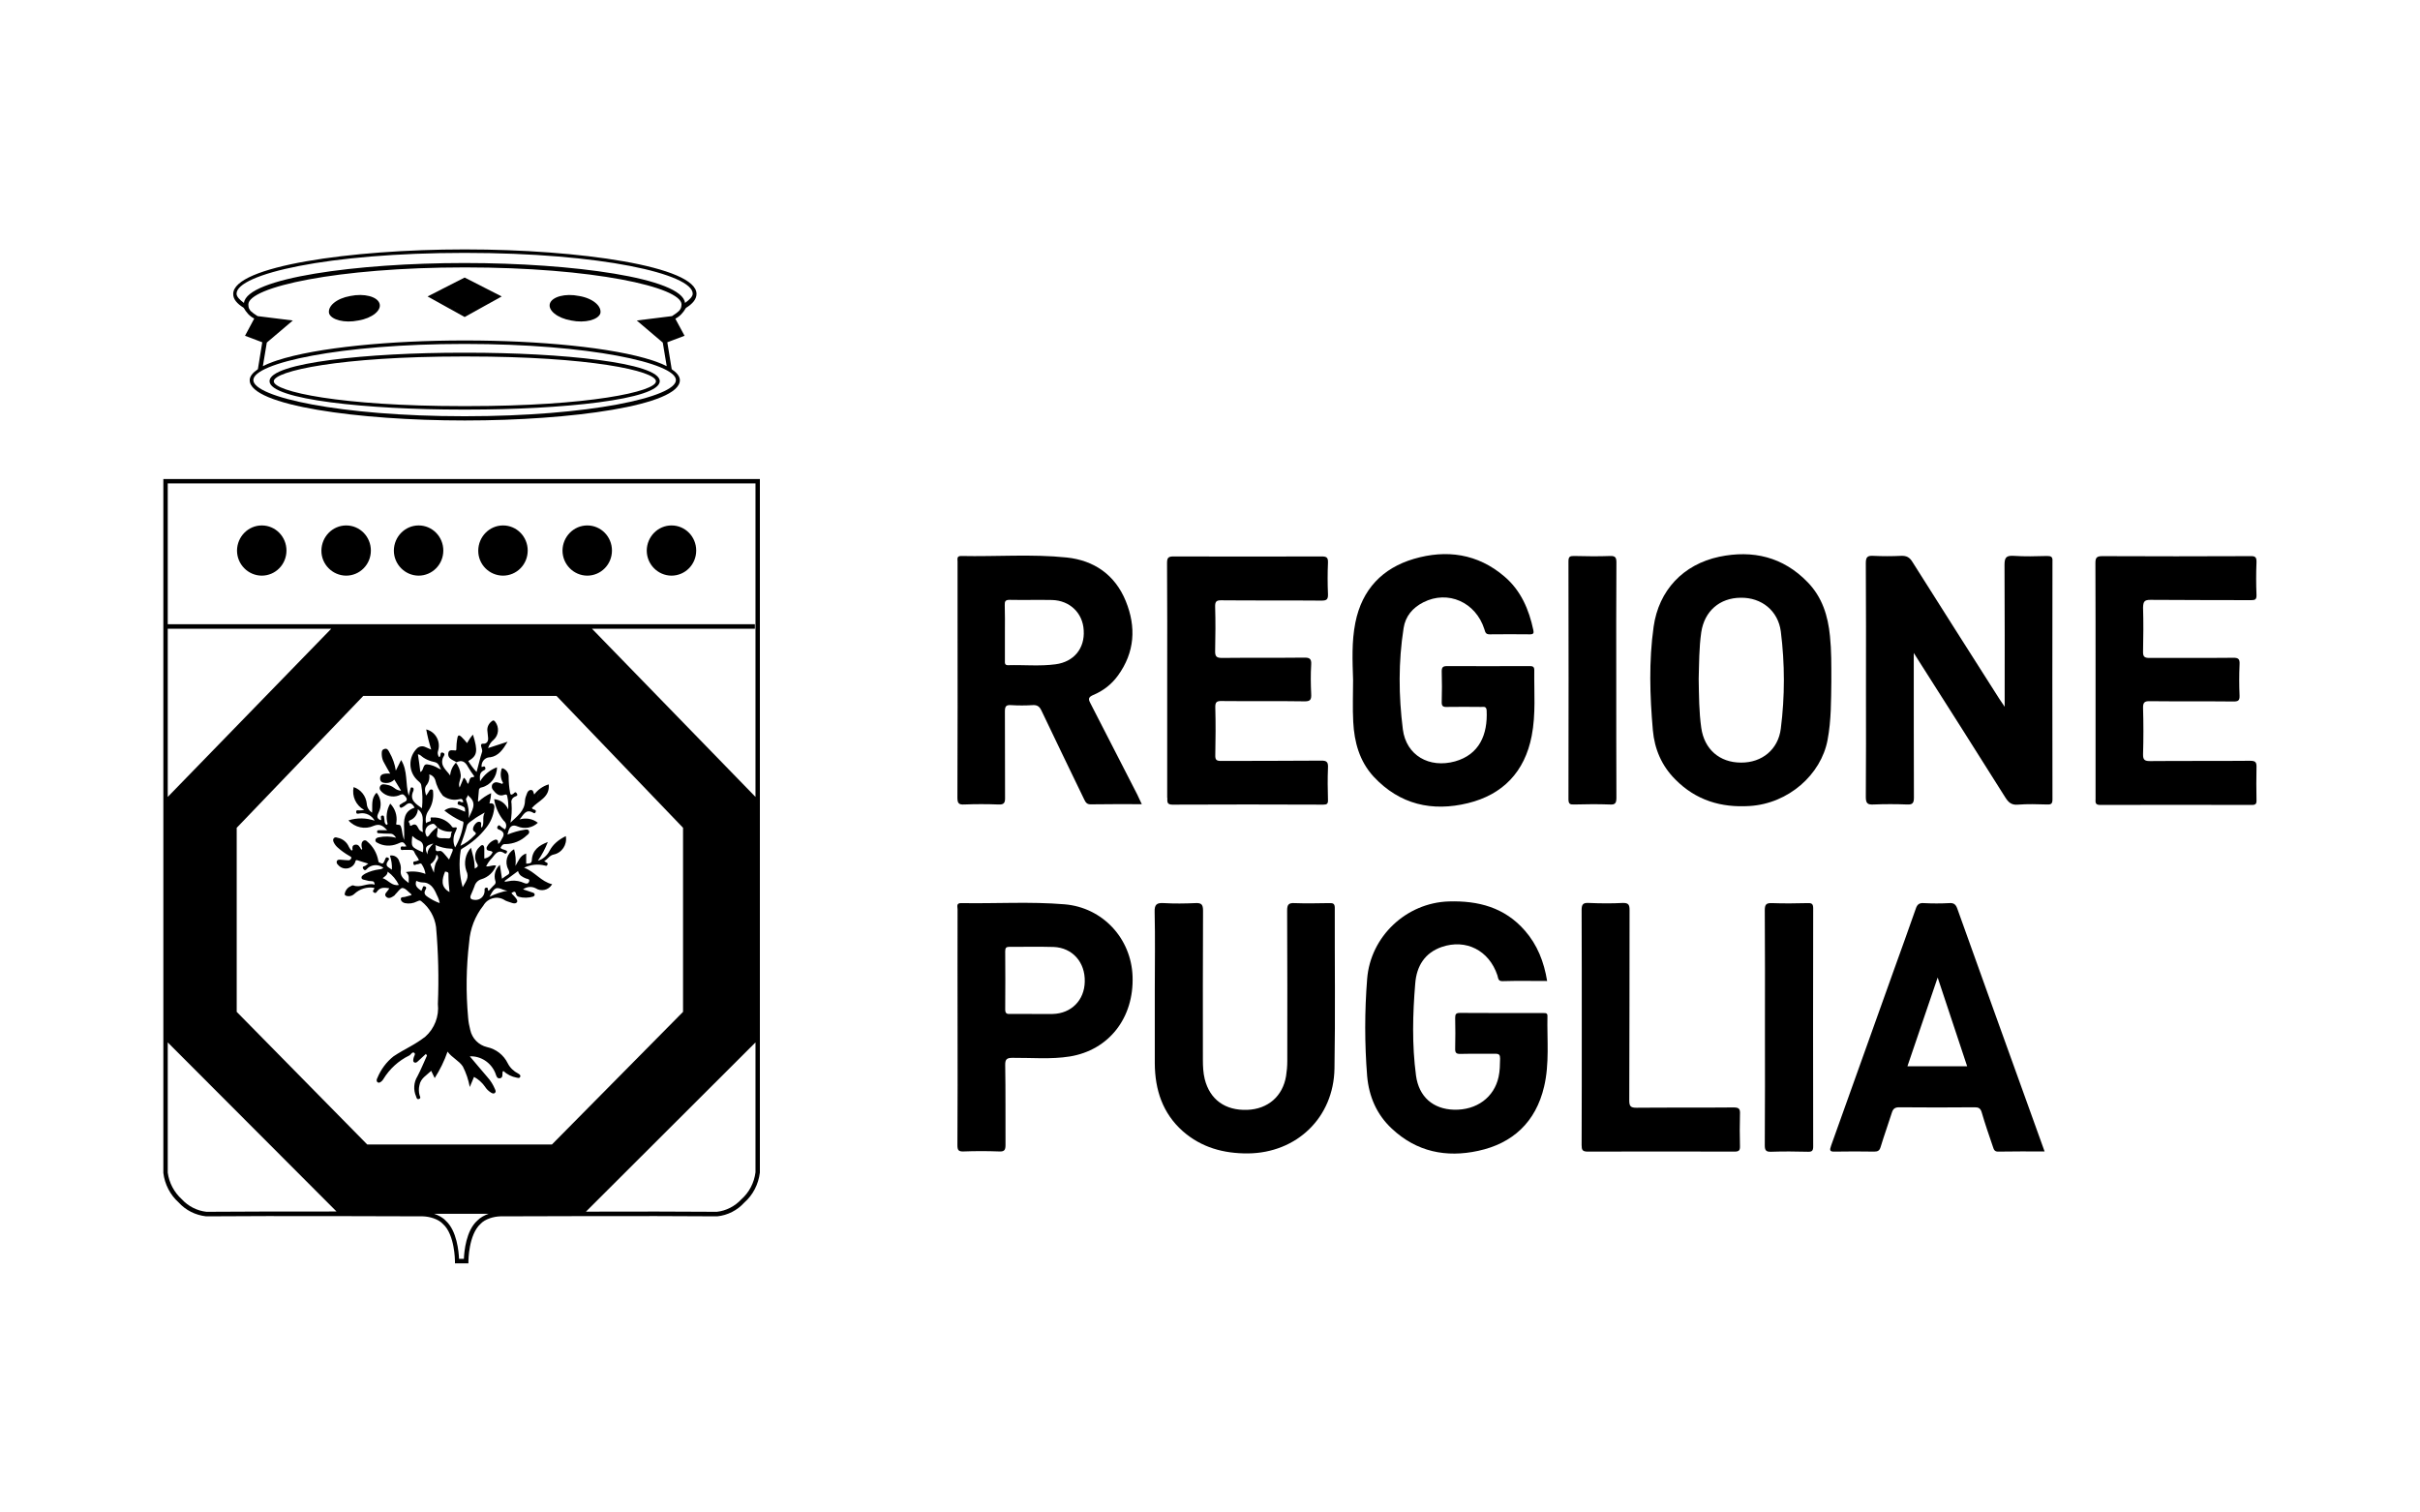
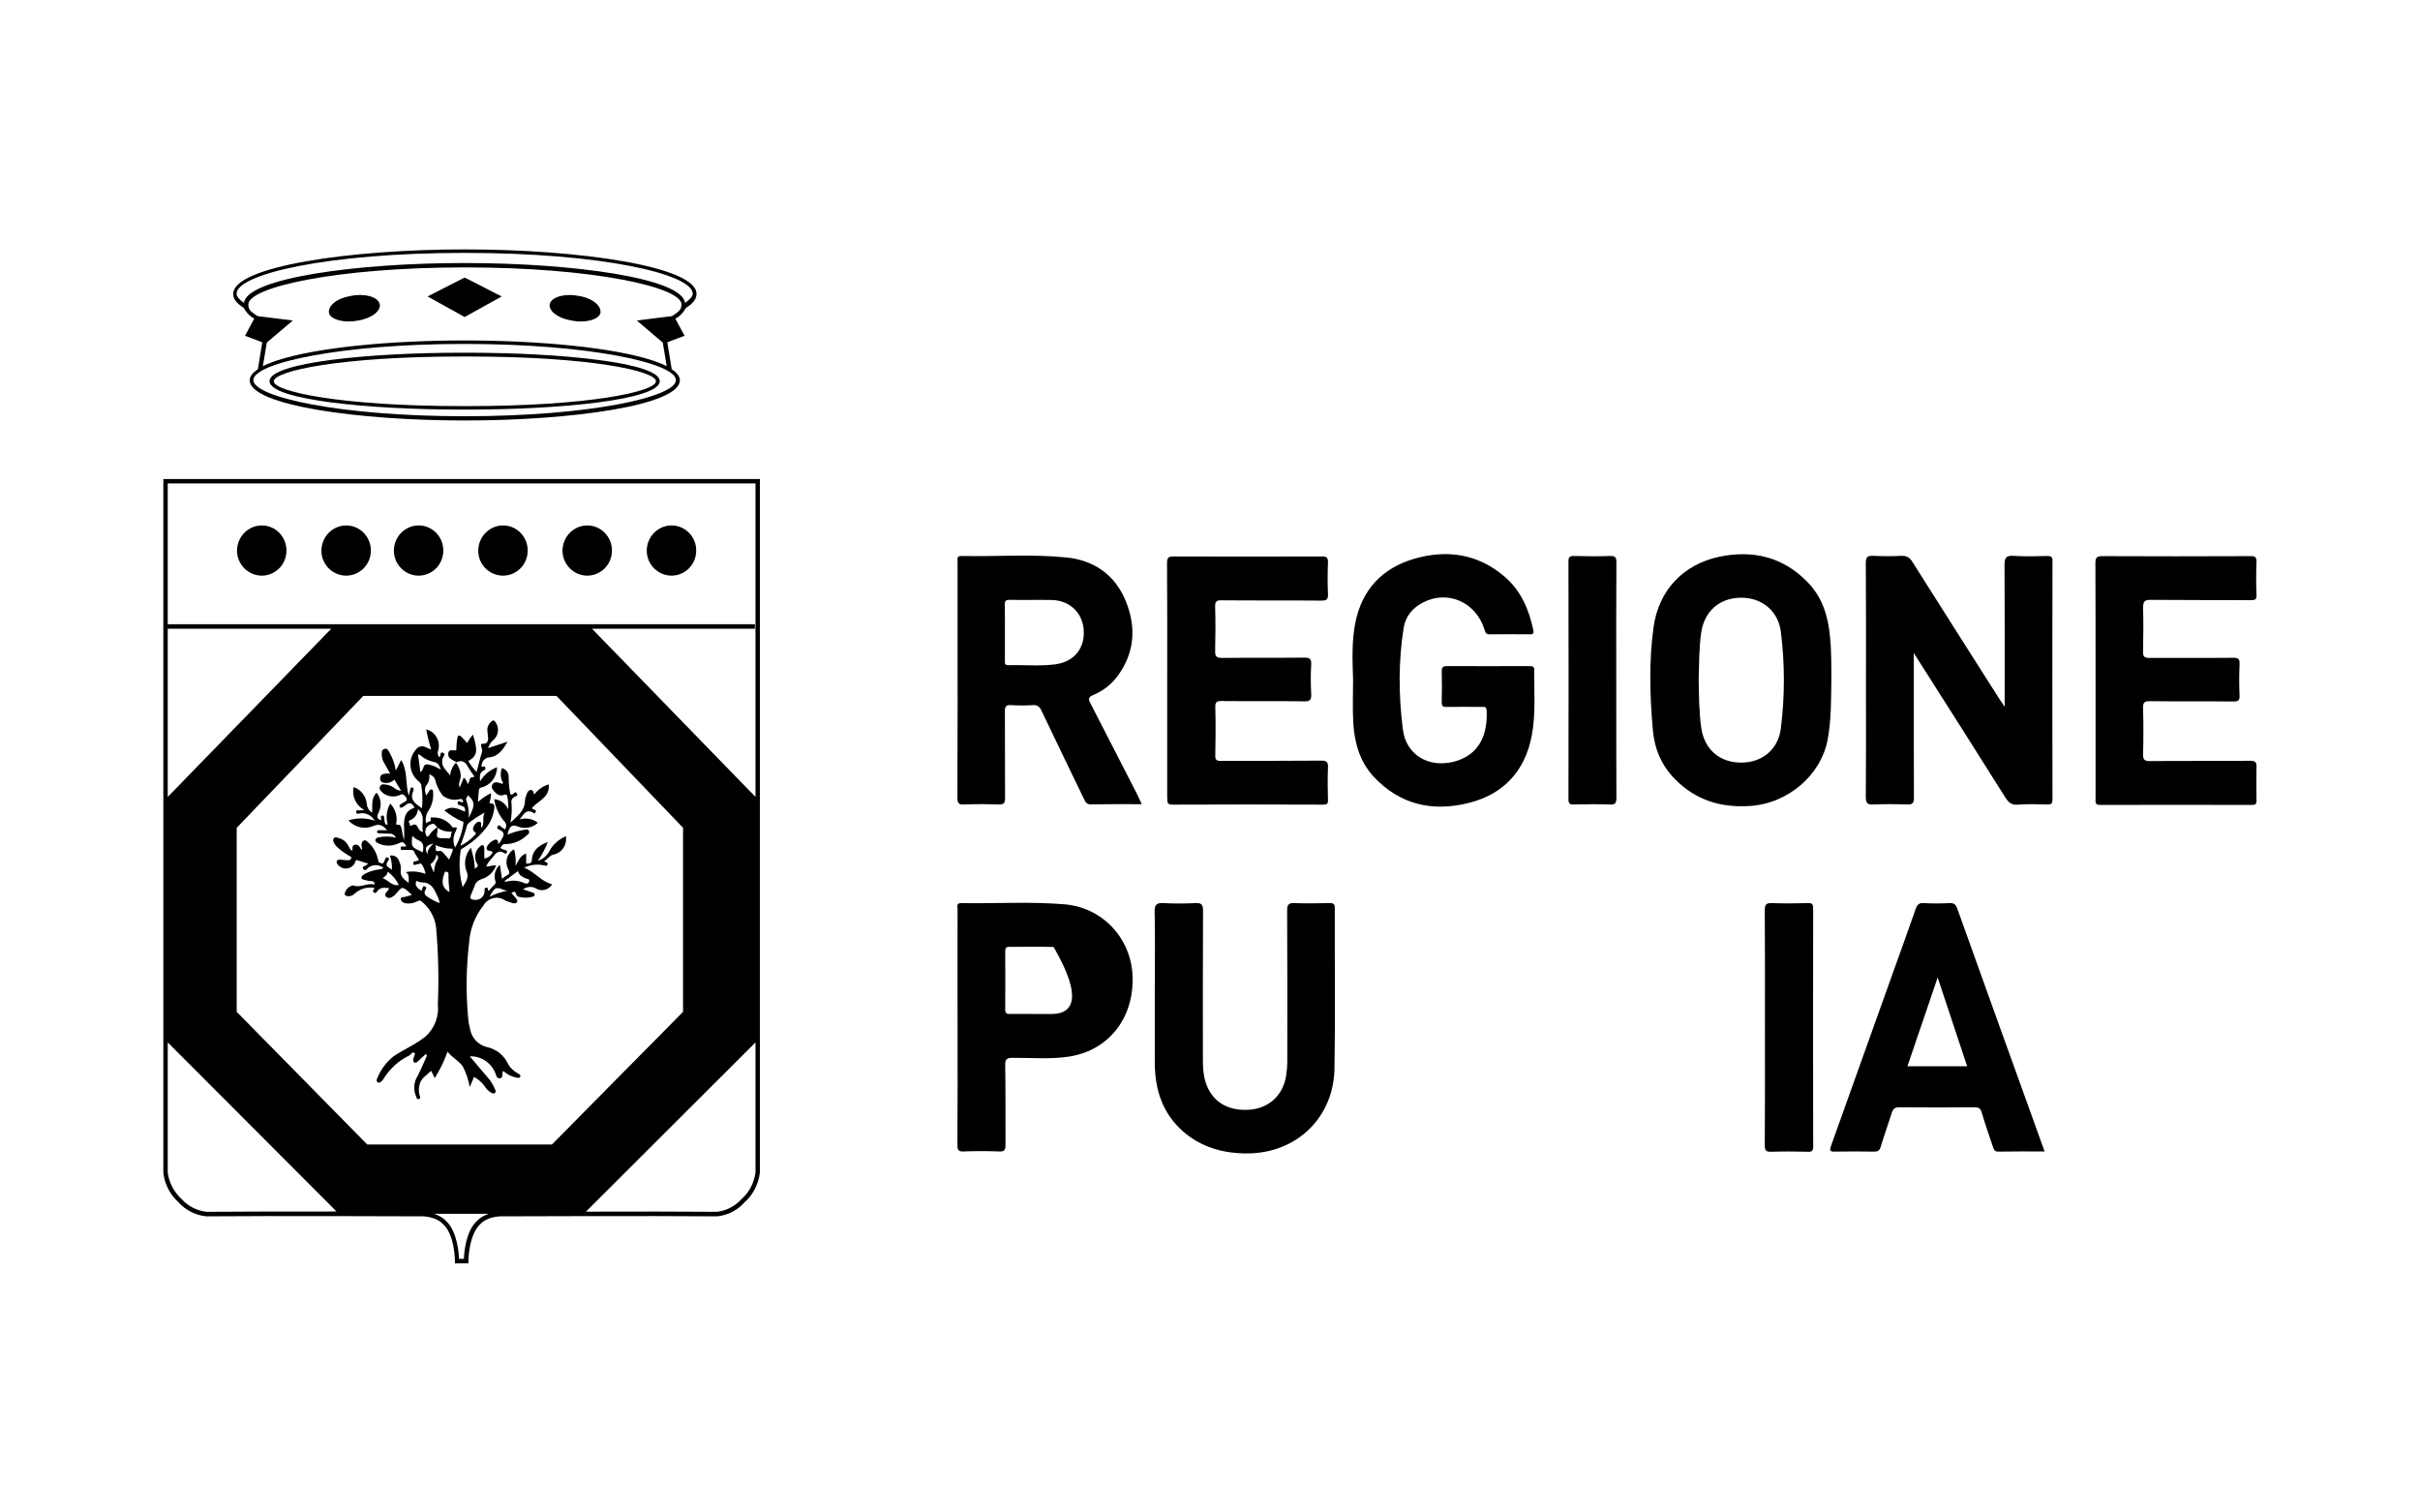
<svg xmlns="http://www.w3.org/2000/svg" version="1.1" id="Livello_1" x="0px" y="0px" viewBox="0 0 160 100" style="enable-background:new 0 0 160 100;" xml:space="preserve">
  <g>
    <path d="M17.3,38.06L17.3,38.06L17.3,38.06c0.91,0,1.64-0.74,1.64-1.66c0-0.92-0.73-1.66-1.63-1.66c-0.9,0-1.63,0.74-1.64,1.66v0 C15.67,37.31,16.4,38.05,17.3,38.06" />
    <path d="M22.88,38.06L22.88,38.06L22.88,38.06c0.91,0,1.64-0.74,1.64-1.66c0-0.92-0.73-1.66-1.63-1.66c-0.9,0-1.63,0.74-1.64,1.66 v0C21.24,37.31,21.98,38.05,22.88,38.06" />
    <g>
      <path d="M135.34,36.76c-0.74,0.02-1.48,0.04-2.22-0.01c-0.5-0.03-0.59,0.14-0.59,0.61c0.02,3.08,0.01,6.17,0.01,9.37 c-0.16-0.25-0.26-0.38-0.35-0.52c-1.92-3.02-3.84-6.03-5.75-9.06c-0.19-0.31-0.39-0.41-0.74-0.4c-0.62,0.03-1.24,0.03-1.85,0 c-0.38-0.02-0.49,0.08-0.49,0.48c0.02,2.82,0.01,5.64,0.01,8.46c0,2.33,0.01,4.67-0.01,7c0,0.43,0.12,0.52,0.51,0.5 c0.74-0.03,1.48-0.03,2.22,0c0.37,0.02,0.45-0.11,0.45-0.46c-0.01-2.99-0.01-5.98-0.01-8.97v-0.59c0.15,0.24,0.23,0.36,0.31,0.49 c1.92,3.02,3.84,6.03,5.74,9.06c0.21,0.33,0.41,0.52,0.84,0.48c0.64-0.05,1.29-0.03,1.94-0.01c0.26,0.01,0.34-0.06,0.34-0.34 c-0.01-5.25-0.01-10.49,0-15.74C135.72,36.81,135.61,36.76,135.34,36.76" />
      <path d="M69.79,43.92c-1.04,0.14-2.09,0.03-3.13,0.06c-0.25,0.01-0.22-0.16-0.22-0.31c0-0.63,0-1.25,0-1.88 c0-0.59,0.01-1.19-0.01-1.78c-0.01-0.25,0.04-0.35,0.32-0.35c0.94,0.02,1.88-0.01,2.81,0.01c1.17,0.03,2.03,0.86,2.09,2 C71.73,42.87,71,43.76,69.79,43.92 M72.09,46.49c-0.15-0.28-0.13-0.4,0.19-0.54c0.65-0.27,1.21-0.7,1.63-1.28 c1.12-1.54,1.22-3.21,0.52-4.93c-0.71-1.74-2.1-2.69-3.9-2.88c-2.32-0.24-4.65-0.05-6.97-0.1c-0.32-0.01-0.25,0.2-0.25,0.37 c0,1.19,0,2.38,0,3.57c0,4.01,0.01,8.02-0.01,12.03c0,0.37,0.08,0.48,0.45,0.46c0.75-0.03,1.51-0.03,2.26,0 c0.38,0.02,0.45-0.12,0.44-0.47c-0.01-1.9,0-3.79-0.01-5.69c0-0.33,0.08-0.43,0.4-0.41c0.48,0.03,0.96,0.03,1.43,0 c0.31-0.02,0.46,0.09,0.59,0.37c0.93,1.95,1.87,3.9,2.81,5.84c0.1,0.2,0.17,0.36,0.46,0.35c1.09-0.02,2.19-0.01,3.36-0.01 c-0.12-0.26-0.21-0.45-0.3-0.64C74.16,50.53,73.13,48.51,72.09,46.49" />
      <path d="M97.06,53.1c2.29-0.56,3.75-2.06,4.21-4.45c0.28-1.44,0.15-2.9,0.17-4.35c0-0.26-0.15-0.26-0.33-0.26 c-1.82,0-3.64,0.01-5.45,0c-0.27,0-0.34,0.09-0.34,0.35c0.02,0.67,0.02,1.35,0,2.02c-0.01,0.28,0.09,0.34,0.35,0.33 c0.75-0.01,1.51-0.01,2.26,0c0.16,0,0.34-0.06,0.36,0.23c0.08,1.61-0.49,2.92-2.09,3.37c-1.7,0.47-3.23-0.39-3.45-2.12 c-0.28-2.22-0.3-4.46,0.05-6.69c0.12-0.79,0.6-1.35,1.31-1.71c1.62-0.82,3.46-0.01,4.03,1.78c0.06,0.19,0.08,0.34,0.34,0.34 c0.89-0.01,1.79-0.01,2.68,0c0.22,0,0.26-0.08,0.22-0.27c-0.29-1.38-0.83-2.63-1.91-3.55c-1.77-1.52-3.84-1.8-5.99-1.17 c-2.07,0.61-3.43,2.01-3.87,4.22c-0.25,1.25-0.19,2.52-0.15,3.79c0,0.92-0.04,1.85,0.01,2.77c0.07,1.34,0.41,2.59,1.34,3.61 C92.54,53.2,94.69,53.68,97.06,53.1" />
-       <path d="M102.02,66.98c-1.83,0-3.67,0-5.5-0.01c-0.25,0-0.31,0.08-0.31,0.32c0.01,0.67,0.02,1.35,0,2.02 c-0.01,0.28,0.05,0.38,0.35,0.37c0.77-0.02,1.54,0,2.31-0.01c0.25,0,0.31,0.08,0.31,0.32c-0.01,0.41-0.01,0.81-0.1,1.21 c-0.29,1.35-1.45,2.21-2.95,2.17c-1.38-0.04-2.32-0.85-2.51-2.26c-0.27-2.03-0.22-4.06-0.05-6.09c0.09-1.15,0.63-2.02,1.75-2.41 c1.61-0.55,3.13,0.23,3.68,1.87c0.06,0.17,0.03,0.4,0.34,0.39c0.97-0.03,1.94-0.01,2.95-0.01c-0.21-1.28-0.65-2.39-1.47-3.33 c-1.34-1.54-3.09-1.99-5.04-1.93c-2.8,0.09-5.17,2.31-5.39,5.12c-0.17,2.14-0.17,4.29,0,6.43c0.12,1.35,0.63,2.54,1.63,3.47 c1.64,1.54,3.6,1.93,5.71,1.47c2.28-0.49,3.81-1.9,4.36-4.25c0.36-1.52,0.19-3.09,0.22-4.63 C102.33,66.96,102.18,66.98,102.02,66.98" />
      <path d="M117.74,48.17c-0.17,1.38-1.24,2.26-2.63,2.25c-1.42,0-2.43-0.88-2.63-2.3c-0.15-1.06-0.15-2.12-0.17-3.23 c0.03-1,0.02-2.05,0.17-3.09c0.21-1.39,1.21-2.27,2.61-2.28c1.38-0.02,2.47,0.86,2.65,2.23C118.01,43.9,118.01,46.04,117.74,48.17 M120.99,42.06c-0.13-1.34-0.51-2.57-1.47-3.56c-1.63-1.69-3.64-2.15-5.85-1.69c-2.39,0.51-4,2.22-4.34,4.63 c-0.32,2.27-0.25,4.56-0.05,6.84c0.11,1.24,0.58,2.35,1.48,3.25c1.37,1.39,3.04,1.88,4.92,1.76c2.57-0.16,4.72-2.08,5.15-4.36 c0.25-1.32,0.23-2.64,0.25-3.87C121.08,43.99,121.09,43.02,120.99,42.06" />
      <path d="M77.18,52.75c0,0.23-0.05,0.45,0.33,0.45c3.33-0.02,6.66-0.01,9.98,0c0.24,0,0.32-0.06,0.31-0.31 c-0.02-0.7-0.03-1.41,0-2.11c0.02-0.38-0.06-0.5-0.46-0.49c-2.2,0.02-4.41,0.01-6.61,0.02c-0.3,0-0.39-0.07-0.38-0.38 c0.02-1.05,0.03-2.1,0-3.15c-0.01-0.36,0.09-0.44,0.43-0.43c1.82,0.02,3.64-0.01,5.45,0.02c0.4,0.01,0.48-0.11,0.46-0.49 c-0.03-0.64-0.04-1.29,0-1.93c0.03-0.41-0.12-0.48-0.49-0.47c-1.8,0.02-3.61,0-5.41,0.02c-0.37,0-0.46-0.11-0.45-0.47 c0.02-0.97,0.03-1.94,0-2.91c-0.01-0.35,0.08-0.44,0.43-0.43c2.2,0.02,4.41,0,6.61,0.02c0.36,0,0.43-0.1,0.42-0.44 c-0.03-0.69-0.03-1.38,0-2.07c0.01-0.33-0.08-0.41-0.41-0.41c-3.27,0.01-6.53,0.01-9.8,0c-0.35,0-0.43,0.09-0.43,0.44 c0.02,2.59,0.01,5.17,0.01,7.75V52.75z" />
      <path d="M142.18,39.66c2.22,0.02,4.44,0.01,6.65,0.02c0.27,0,0.37-0.04,0.36-0.35c-0.03-0.72-0.03-1.44,0-2.16 c0.01-0.35-0.1-0.41-0.41-0.4c-3.27,0.01-6.53,0.02-9.8,0c-0.39,0-0.44,0.14-0.44,0.48c0.01,2.58,0.01,5.17,0.01,7.75v7.8 c0,0.21-0.06,0.42,0.3,0.42c3.34-0.01,6.68-0.01,10.03,0c0.25,0,0.32-0.07,0.31-0.32c-0.01-0.72-0.02-1.44,0-2.16 c0.01-0.34-0.06-0.44-0.42-0.44c-2.2,0.02-4.41,0-6.61,0.02c-0.34,0-0.48-0.06-0.47-0.45c0.03-1.02,0.03-2.03,0-3.05 c-0.01-0.37,0.09-0.47,0.45-0.46c1.85,0.02,3.7,0,5.54,0.02c0.29,0,0.4-0.06,0.39-0.38c-0.03-0.69-0.03-1.38,0-2.07 c0.02-0.35-0.07-0.45-0.43-0.44c-1.85,0.02-3.7,0-5.54,0.01c-0.32,0-0.42-0.09-0.41-0.42c0.02-0.97,0.03-1.94,0-2.91 C141.7,39.76,141.79,39.66,142.18,39.66" />
      <path d="M87.89,59.71c-0.77,0.01-1.54,0.03-2.31,0c-0.39-0.02-0.48,0.11-0.48,0.49c0.02,3.32,0.01,6.64,0.01,9.96 c0,0.33-0.03,0.66-0.08,0.98c-0.22,1.34-1.2,2.19-2.57,2.24c-1.46,0.05-2.47-0.68-2.81-2.04c-0.1-0.41-0.12-0.84-0.12-1.26 c0-3.29-0.01-6.58,0.01-9.86c0-0.43-0.11-0.53-0.51-0.51c-0.69,0.03-1.39,0.04-2.08,0c-0.46-0.03-0.63,0.08-0.61,0.59 c0.04,1.72,0.01,3.44,0.01,5.17c0,1.61,0,3.23,0,4.84c0.01,1.75,0.52,3.3,1.85,4.48c1.23,1.08,2.7,1.48,4.31,1.47 c3.21-0.03,5.67-2.36,5.72-5.62c0.06-3.52,0.01-7.05,0.02-10.57C88.26,59.75,88.15,59.7,87.89,59.71" />
      <path d="M126.11,70.5c0.66-1.93,1.31-3.83,2-5.87c0.67,2.02,1.3,3.92,1.95,5.87H126.11z M129.41,60.08 c-0.1-0.28-0.23-0.39-0.52-0.37c-0.57,0.03-1.14,0.03-1.71,0c-0.31-0.02-0.43,0.11-0.52,0.38c-0.48,1.37-0.97,2.73-1.46,4.09 c-1.37,3.85-2.75,7.7-4.13,11.55c-0.11,0.31-0.12,0.43,0.26,0.41c0.86-0.02,1.72-0.01,2.59,0c0.24,0,0.35-0.07,0.42-0.31 c0.23-0.76,0.5-1.5,0.74-2.26c0.08-0.26,0.2-0.36,0.49-0.36c1.66,0.02,3.33,0.01,4.99,0c0.25,0,0.38,0.06,0.46,0.33 c0.22,0.76,0.48,1.51,0.74,2.27c0.06,0.18,0.1,0.34,0.36,0.33c1-0.02,2-0.01,3.06-0.01c-0.3-0.85-0.58-1.62-0.86-2.39 C132.68,69.19,131.04,64.64,129.41,60.08" />
-       <path d="M69.6,67.04c-0.46,0.01-0.92,0-1.38,0c-0.48,0-0.95-0.01-1.43,0c-0.22,0.01-0.33-0.03-0.33-0.3 c0.01-1.28,0.01-2.57,0-3.85c0-0.23,0.07-0.29,0.29-0.29c0.97,0.01,1.94-0.02,2.91,0.01c1.25,0.05,2.09,1.01,2.06,2.29 C71.7,66.13,70.83,67.01,69.6,67.04 M70.39,59.79c-2.28-0.19-4.56-0.04-6.83-0.08c-0.36-0.01-0.25,0.24-0.25,0.41 c-0.01,2.58,0,5.17,0,7.75c0,2.61,0.01,5.23-0.01,7.84c0,0.32,0.06,0.43,0.4,0.42c0.79-0.03,1.57-0.03,2.36,0 c0.37,0.02,0.42-0.12,0.42-0.45c-0.01-1.75,0.01-3.51-0.02-5.26c-0.01-0.4,0.12-0.48,0.49-0.48c1.26-0.01,2.53,0.11,3.78-0.09 c2.58-0.42,4.25-2.55,4.15-5.3C74.79,62.03,72.89,60,70.39,59.79" />
-       <path d="M114.62,73.22c-2.14,0.02-4.28,0-6.42,0.02c-0.38,0-0.48-0.09-0.48-0.48c0.02-4.19,0.01-8.39,0.02-12.58 c0-0.35-0.06-0.49-0.45-0.48c-0.75,0.04-1.51,0.03-2.26,0c-0.37-0.02-0.46,0.1-0.46,0.47c0.01,2.58,0.01,5.17,0.01,7.75 c0,2.6,0,5.2-0.01,7.79c0,0.31,0.05,0.43,0.4,0.43c3.23-0.01,6.47-0.01,9.7,0c0.28,0,0.38-0.06,0.37-0.36 c-0.02-0.7-0.02-1.41,0-2.11C115.06,73.32,114.98,73.22,114.62,73.22" />
+       <path d="M69.6,67.04c-0.46,0.01-0.92,0-1.38,0c-0.48,0-0.95-0.01-1.43,0c-0.22,0.01-0.33-0.03-0.33-0.3 c0.01-1.28,0.01-2.57,0-3.85c0-0.23,0.07-0.29,0.29-0.29c0.97,0.01,1.94-0.02,2.91,0.01C71.7,66.13,70.83,67.01,69.6,67.04 M70.39,59.79c-2.28-0.19-4.56-0.04-6.83-0.08c-0.36-0.01-0.25,0.24-0.25,0.41 c-0.01,2.58,0,5.17,0,7.75c0,2.61,0.01,5.23-0.01,7.84c0,0.32,0.06,0.43,0.4,0.42c0.79-0.03,1.57-0.03,2.36,0 c0.37,0.02,0.42-0.12,0.42-0.45c-0.01-1.75,0.01-3.51-0.02-5.26c-0.01-0.4,0.12-0.48,0.49-0.48c1.26-0.01,2.53,0.11,3.78-0.09 c2.58-0.42,4.25-2.55,4.15-5.3C74.79,62.03,72.89,60,70.39,59.79" />
      <path d="M119.54,59.71c-0.8,0.02-1.6,0.03-2.4,0c-0.37-0.01-0.46,0.1-0.46,0.47c0.02,2.58,0.01,5.17,0.01,7.75 c0,2.6,0.01,5.2-0.01,7.8c0,0.32,0.08,0.43,0.41,0.42c0.82-0.03,1.63-0.02,2.45,0c0.27,0.01,0.34-0.08,0.34-0.35 c-0.01-5.25-0.01-10.49,0-15.74C119.88,59.79,119.81,59.7,119.54,59.71" />
      <path d="M106.87,52.73c-0.01-2.57-0.01-5.13-0.01-7.7c0-2.61-0.01-5.23,0.01-7.84c0-0.31-0.06-0.44-0.4-0.43 c-0.8,0.03-1.6,0.02-2.4,0c-0.26,0-0.37,0.03-0.37,0.35c0.01,5.24,0.01,10.49,0,15.73c0,0.31,0.1,0.36,0.37,0.35 c0.79-0.02,1.57-0.03,2.35,0C106.8,53.22,106.87,53.09,106.87,52.73" />
      <path d="M15.64,19.42c0-1.3,6.04-2.7,15.05-2.7l0,0c0.01,0,0.01,0,0.02,0s0.01,0,0.01,0c0.01,0,0.01,0,0.01,0 c0.01,0,0.01,0,0.02,0l0,0c9.01,0,15.05,1.4,15.05,2.7c0,0.18-0.2,0.39-0.51,0.61c-0.17-1.65-7.47-2.64-14.55-2.64 c-0.01,0-0.02,0-0.03,0c-0.01,0-0.02,0-0.03,0c-7.08,0-14.37,0.99-14.55,2.64C15.84,19.82,15.64,19.61,15.64,19.42 M44.89,20.56 c-0.11,0.1-0.26,0.22-0.46,0.34l-2.33,0.29l1.72,1.46l0.26,1.56c-0.2-0.1-0.42-0.2-0.68-0.29l-0.26-0.09 c-2.63-0.86-7.53-1.32-12.38-1.32c-0.01,0-0.02,0-0.03,0c-0.01,0-0.02,0-0.03,0c-4.86,0-9.75,0.46-12.38,1.32l-0.26,0.09 c-0.26,0.09-0.48,0.19-0.68,0.29l0.26-1.56l1.72-1.46l-2.33-0.29c-0.2-0.12-0.35-0.24-0.46-0.34c-0.07-0.1-0.15-0.17-0.15-0.43 c0-1.15,5.88-2.45,14.3-2.45c0,0,0.01,0,0.01,0c0.01,0,0.01,0,0.01,0c0.01,0,0.01,0,0.01,0c0,0,0.01,0,0.01,0 c8.42,0,14.3,1.3,14.3,2.45C45.05,20.39,44.97,20.46,44.89,20.56 M44.69,25.13c0,1.12-5.73,2.39-13.94,2.39c-0.01,0-0.01,0-0.02,0 c-0.01,0-0.01,0-0.01,0c-0.01,0-0.01,0-0.01,0s-0.01,0-0.02,0c-8.2,0-13.94-1.27-13.94-2.39c0-1.12,5.73-2.39,13.93-2.39 c0.01,0,0.01,0,0.02,0v0h0.01h0.01v0c0.01,0,0.01,0,0.02,0C38.96,22.74,44.69,24.01,44.69,25.13 M16.11,20.35 c0.17,0.3,0.39,0.56,0.7,0.71L16.2,22.2l1.14,0.43l-0.29,1.78c-0.34,0.23-0.54,0.47-0.54,0.73c0,1.67,7.21,2.66,14.19,2.66 c0.01,0,0.02,0,0.03,0c0.01,0,0.02,0,0.03,0c6.98,0,14.19-0.99,14.19-2.66c0-0.26-0.2-0.5-0.54-0.73l-0.29-1.78l1.14-0.43 l-0.61-1.13c0.3-0.15,0.53-0.41,0.7-0.71c0.45-0.28,0.7-0.58,0.7-0.93c0-1.82-7.76-2.94-15.29-2.94c-0.01,0-0.02,0-0.03,0 c-0.01,0-0.02,0-0.03,0c-7.53,0-15.28,1.12-15.28,2.94C15.41,19.77,15.66,20.07,16.11,20.35" />
      <path d="M30.74,23.57c0.06,0,0.12,0,0.18,0c8.04,0,12.45,0.95,12.45,1.64c0,0.68-4.44,1.64-12.45,1.64c-0.06,0-0.12,0-0.18,0 h-0.01h-0.01c-0.06,0-0.11,0-0.17,0c-8.01,0-12.45-0.96-12.45-1.64c0-0.68,4.41-1.64,12.45-1.64c0.06,0,0.12,0,0.17,0h0.01H30.74z M30.53,23.32c-6.14,0-12.71,0.65-12.71,1.88s6.54,1.88,12.71,1.88c0.06,0,0.13,0,0.19,0c0.06,0,0.13,0,0.19,0 c6.17,0,12.71-0.65,12.71-1.88s-6.57-1.88-12.71-1.88c-0.06,0-0.13,0-0.19,0C30.66,23.32,30.6,23.32,30.53,23.32" />
      <path d="M38.29,19.57c-0.92-0.19-1.78,0.05-1.93,0.49c-0.15,0.45,0.48,0.97,1.4,1.13c0.92,0.19,1.78-0.05,1.93-0.46 C39.81,20.25,39.2,19.72,38.29,19.57" />
      <path d="M23.16,19.57c-0.92,0.16-1.52,0.68-1.4,1.16c0.15,0.41,1.01,0.65,1.93,0.46c0.92-0.15,1.56-0.68,1.4-1.13 C24.94,19.61,24.08,19.38,23.16,19.57" />
      <path d="M30.13,20.36v-0.05c0.07-0.01,0.11-0.02,0.14-0.05c0.02-0.02,0.03-0.07,0.03-0.15V19.2c0-0.08-0.01-0.13-0.03-0.15 M30.13,18.96h0.65 M30.63,20.11c0,0.08,0.01,0.12,0.03,0.15c0.03,0.02,0.07,0.04,0.14,0.04 M28.27,19.6l2.45,1.36l2.45-1.36 l-2.45-1.25L28.27,19.6z" />
      <path d="M34.77,58.08L34.77,58.08c0.1,0.04,0.28,0.03,0.21,0.21c-0.06,0.16-0.2,0.15-0.33,0.09c-0.26-0.12-0.54-0.17-0.82-0.15 c-0.15,0.02-0.3,0.05-0.45,0.07l-0.01-0.06l0.88-0.65C34.32,57.88,34.54,57.98,34.77,58.08 M32.37,59.29L32.37,59.29 c0.31-0.62,0.44-0.67,0.91-0.46c0.09,0.03,0.18,0.05,0.27,0.06C33.14,58.97,32.74,59.1,32.37,59.29 M30.09,56.03L30.09,56.03 c-0.16-0.34-0.14-0.74,0.04-1.07c0.11-0.27,0.12-0.27-0.15-0.25c-0.09,0-0.12-0.09-0.16-0.14c-0.3-0.35-0.74-0.54-1.19-0.52 c-0.09,0-0.2-0.06-0.15,0.15c0.03,0.15-0.2,0.1-0.31,0.23c-0.06-0.29-0.01-0.6,0.17-0.85c0.24-0.37,0.34-0.82,0.29-1.26 c0-0.06-0.01-0.1-0.08-0.12c-0.06-0.02-0.13,0.01-0.16,0.07c-0.06,0.12-0.14,0.23-0.22,0.33c-0.05-0.25-0.16-0.5,0.07-0.74 c0.13-0.19,0.18-0.43,0.14-0.66c0.18,0.04,0.33,0.18,0.39,0.35c0.09,0.39,0.26,0.75,0.51,1.06c0.28,0.21,0.63,0.31,0.98,0.25 c0.12,0,0.29-0.13,0.35,0.1l0.02,0.08h-0.08c-0.1,0.01-0.22-0.15-0.28,0.01c-0.07,0.19,0.12,0.16,0.21,0.21 c0.26,0.12,0.27,0.11,0.27,0.41c-0.43-0.17-0.86-0.45-1.37-0.08c0.34,0.27,0.72,0.51,1.11,0.69c0.08,0.02,0.17,0.02,0.15,0.16 C30.56,55.01,30.37,55.55,30.09,56.03 M29.91,56.3c-0.07,0.17-0.14,0.34-0.22,0.53c-0.11-0.13-0.21-0.26-0.32-0.38 c-0.08-0.09-0.19-0.21-0.29-0.19c-0.44,0.1-0.19-0.23-0.3-0.39c0.32,0.14,0.67,0.23,1.03,0.24C29.96,56.1,29.95,56.19,29.91,56.3 L29.91,56.3z M29.43,57.62L29.43,57.62c0.22,0.05,0.23,0.05,0.22,0.29c0,0.36,0.03,0.71,0.07,1.07 C29.11,58.64,29.22,58.13,29.43,57.62 M28.86,56.5c0.24,0.22,0.02,0.39-0.05,0.56c-0.07,0.21-0.11,0.42-0.12,0.64 c-0.07-0.15-0.14-0.31-0.2-0.47c-0.04-0.04-0.03-0.11,0.02-0.14c0.01-0.01,0.02-0.01,0.03-0.01v0 C28.71,56.93,28.83,56.73,28.86,56.5 M28.26,56.49c-0.2-0.45-0.13-0.58,0.39-0.72C28.44,55.99,28.26,56.17,28.26,56.49 M28.37,55.23c-0.07,0.09-0.15,0.15-0.2-0.02c-0.12-0.25-0.02-0.55,0.23-0.67c0.03-0.02,0.06-0.03,0.1-0.04 c0.24-0.11,0.27,0.08,0.41,0.19C28.69,54.84,28.51,55.02,28.37,55.23 M28.92,54.72c0.28,0.2,0.63,0.3,0.97,0.26 c-0.15,0.16,0.04,0.5-0.32,0.45c-0.21-0.03-0.48,0.03-0.63-0.07C28.8,55.25,28.98,54.98,28.92,54.72 M28.29,59.31 c-0.19-0.12-0.29-0.25-0.16-0.48c0.03-0.06,0.11-0.16-0.03-0.22c-0.16-0.07-0.14,0.09-0.18,0.15c-0.02,0.04-0.04,0.09-0.06,0.14 c-0.23-0.17-0.46-0.31-0.34-0.65v-0.01c0.12,0.05,0.24,0.09,0.37,0.1c0.57-0.01,0.8,0.38,0.99,0.83c0.09,0.17,0.16,0.35,0.19,0.54 C28.79,59.61,28.53,59.47,28.29,59.31 M27.79,51.04c-0.02-0.19-0.05-0.38-0.07-0.56c-0.03-0.19-0.06-0.39-0.09-0.61 c0.16,0.02,0.24,0.14,0.35,0.21c0.16,0.11,0.34,0.19,0.53,0.25c0.43,0.1,0.43,0.09,0.65,0.55c-0.09-0.04-0.14-0.06-0.19-0.09 c-0.21-0.13-0.45-0.22-0.7-0.25C27.92,50.49,28.05,50.94,27.79,51.04 M27.96,56.35c-0.78-0.35-0.78-0.35-0.7-1.08v0 c0.12,0.11,0.25,0.21,0.39,0.28C28.07,55.7,27.99,56.03,27.96,56.35 M27.09,54.46L27.09,54.46c-0.03-0.06-0.15-0.16,0.03-0.23 c0.3-0.12,0.49-0.41,0.51-0.73c0.55,0.44,0.2,1,0.34,1.51c-0.14-0.03-0.26-0.12-0.31-0.25c-0.1-0.2-0.2-0.34-0.45-0.18 C27.08,54.65,27.1,54.5,27.09,54.46 M30.94,50.7L30.94,50.7c0.13,0.22,0.27,0.43,0.42,0.63l-0.05,0.05 c-0.34-0.03-0.23,0.32-0.38,0.45c-0.08-0.13-0.1-0.31-0.27-0.41l-0.27,0.65c-0.13-0.3,0.11-0.55,0.07-0.85 c-0.03-0.29-0.14-0.57-0.32-0.8C30.53,50.21,30.76,50.36,30.94,50.7 M30.93,52.56c0.06,0.08,0.08,0.09,0.09,0.1 c0.56,0.49,0.15,0.96-0.03,1.43l0,0c0.03-0.4-0.02-0.8-0.16-1.17C30.75,52.78,30.92,52.73,30.93,52.56 M32.05,53.72 c-0.2,0.34,0.01,0.7-0.2,1.01c-0.02-0.03-0.03-0.04-0.03-0.05c-0.06-0.11,0.07-0.3-0.09-0.34c-0.15-0.04-0.28,0.08-0.37,0.22 c-0.09,0.14-0.14,0.32,0,0.42c0.2,0.14,0.06,0.2-0.02,0.28c-0.26,0.28-0.56,0.5-0.9,0.66c0.16-0.46,0.32-0.88,0.43-1.32 c0.04-0.16,0.25-0.29,0.41-0.4C31.49,54.03,31.74,53.9,32.05,53.72 M25.3,58.06c0.15-0.12,0.32-0.21,0.33-0.43 c0.32,0.23,0.57,0.53,0.74,0.88C25.91,58.6,25.68,58.19,25.3,58.06 M35.89,52.31c-0.2,0.12-0.36,0.23-0.37,0.48 C35.52,52.55,35.68,52.43,35.89,52.31 M36.34,56.24c-0.16,0.32-0.44,0.57-0.78,0.67c0.27-0.39,0.49-0.8,0.66-1.24 c-0.58,0.22-1.03,0.53-1.06,1.22c-0.01,0.21-0.19,0.21-0.37,0.21v-0.67c-0.42,0.14-0.52,0.52-0.71,0.82 c0.04-0.37,0.01-0.74-0.09-1.1c-0.47,0.26-0.64,0.84-0.39,1.32c0.01,0.02,0.02,0.04,0.03,0.06c0.06,0.15,0.07,0.24-0.08,0.32 c-0.12,0.08-0.25,0.16-0.36,0.25l-0.14-0.92c-0.3,0.26-0.42,0.68-0.3,1.06c0.04,0.09,0.01,0.2-0.06,0.26 c-0.14,0.12-0.25,0.27-0.38,0.4c-0.1-0.03,0.01-0.25-0.17-0.21c-0.15,0.03-0.09,0.16-0.1,0.24c-0.02,0.34-0.3,0.59-0.63,0.57 c-0.03,0-0.05,0-0.08-0.01c-0.2-0.02-0.28-0.11-0.2-0.31c0.08-0.2,0.17-0.38,0.24-0.58c0.06-0.23,0.24-0.41,0.46-0.47 c0.44-0.13,0.8-0.46,0.97-0.9c-0.24-0.06-0.44,0.09-0.66,0.05c0.1-0.2,0.23-0.39,0.39-0.55c0.22-0.27,0.41-0.6,0.83-0.31 c0.06,0.04,0.12,0.02,0.15-0.06c0.05-0.12-0.04-0.12-0.1-0.15c-0.1-0.05-0.23-0.05-0.32-0.15c0.07-0.14,0.14-0.27,0.33-0.25 c0.52-0.01,1.03-0.21,1.41-0.58c0.08-0.06,0.19-0.14,0.15-0.27c-0.05-0.15-0.19-0.12-0.3-0.1c-0.39,0.06-0.76,0.17-1.13,0.32 c0.03-0.1,0.05-0.17,0.07-0.25c0.11-0.33,0.29-0.42,0.6-0.29c0.45,0.19,0.98,0.1,1.34-0.24c-0.34-0.27-0.79-0.35-1.21-0.22 c0.25-0.28,0.41-0.74,0.91-0.44c0.07,0.04,0.11,0.04,0.15-0.04c0.05-0.1,0-0.14-0.08-0.17c-0.07-0.01-0.13-0.05-0.17-0.1 c0.41-0.49,1.21-0.69,1.12-1.57c-0.38,0.11-0.72,0.35-0.96,0.67c-0.06-0.13-0.05-0.31-0.23-0.3c-0.15,0.01-0.22,0.14-0.26,0.26 c-0.06,0.14-0.11,0.29-0.12,0.44c-0.01,0.69-0.51,1.02-0.96,1.46c0.08-0.42,0.1-0.84,0.07-1.27c-0.05-0.19,0.05-0.38,0.23-0.45 c0.06-0.03,0.22-0.05,0.12-0.21c-0.1-0.16-0.17-0.03-0.23,0.02c-0.14,0.1-0.2,0.07-0.22-0.1c-0.06-0.33-0.09-0.67-0.09-1 c0.01-0.22-0.1-0.42-0.28-0.53c-0.11-0.07-0.19-0.1-0.21,0.09c-0.07,0.28-0.03,0.57,0.12,0.82l-0.05,0.07 c-0.09-0.03-0.18-0.07-0.28-0.09c-0.14-0.05-0.29-0.01-0.38,0.12c-0.06,0.12-0.04,0.27,0.05,0.37c0.19,0.25,0.41,0.45,0.74,0.32 c0.13-0.05,0.19-0.01,0.2,0.11c0.06,0.28,0.08,0.57,0.06,0.86c-0.16-0.39-0.52-0.65-0.93-0.68c0.08,0.52,0.3,1.01,0.63,1.42 c0.18,0.13,0.22,0.38,0.1,0.56c-0.01,0.01-0.01,0.01-0.01,0.02c-0.07-0.05-0.14-0.1-0.21-0.14c-0.09-0.04-0.17-0.24-0.28-0.06 c-0.1,0.17,0.1,0.21,0.17,0.24c0.27,0.14,0.28,0.32,0.13,0.55c-0.08,0.12-0.12,0.28-0.26,0.37c-0.01-0.14,0.01-0.29-0.18-0.29 c-0.26,0.08-0.48,0.27-0.59,0.53c-0.03,0.3,0.3,0.14,0.4,0.31c-0.1,0.22-0.31,0.38-0.55,0.41v-0.62c0-0.1-0.01-0.23-0.1-0.26 c-0.09-0.03-0.17,0.07-0.24,0.14c-0.29,0.27-0.35,0.72-0.15,1.06c0.14,0.22,0.01,0.25-0.14,0.35c-0.01-0.24-0.03-0.48-0.08-0.71 c-0.06-0.21-0.11-0.43-0.17-0.67c-0.37,0.41-0.49,0.99-0.31,1.52c0.22,0.45-0.04,0.72-0.24,1.09c-0.22-0.79-0.26-1.62-0.13-2.43 c0.01-0.08,0.06-0.1,0.12-0.14c0.6-0.35,1.14-0.81,1.57-1.37c0.28-0.35,0.46-0.77,0.52-1.22c0.05-0.24,0-0.43-0.31-0.38 c0.06-0.22,0.1-0.45,0.11-0.68c-0.3,0.14-0.59,0.33-0.83,0.56c-0.01-0.01-0.03-0.03-0.04-0.04c0.02-0.23,0.04-0.46,0.06-0.69 c-0.01-0.11,0.08-0.2,0.18-0.21c0,0,0.01,0,0.01,0c0.6-0.15,1.01-0.71,1.01-1.33c-0.47,0.17-0.86,0.5-1.12,0.93 c-0.01-0.27-0.07-0.54,0.2-0.7c0.07-0.04,0.2-0.07,0.14-0.22c-0.05-0.14-0.17-0.02-0.24-0.03c-0.03-0.32,0.19-0.61,0.51-0.64 c0.01,0,0.03,0,0.05,0c0.56-0.08,0.86-0.52,1.16-1.03l-1.29,0.42c0.07-0.22,0.19-0.41,0.37-0.55c0.34-0.31,0.38-0.83,0.1-1.19 c-0.08-0.1-0.13-0.12-0.23-0.03c-0.19,0.14-0.3,0.36-0.29,0.59c0.01,0.16,0.04,0.33,0.05,0.49c0.03,0.26-0.11,0.42-0.33,0.4 c-0.1-0.01-0.16,0.04-0.13,0.17c0.03,0.12,0.1,0.28,0.06,0.38c-0.14,0.42-0.23,0.86-0.36,1.32c-0.21-0.22-0.39-0.46-0.55-0.72 c0.6-0.35,0.65-0.65,0.31-1.75c-0.15,0.17-0.28,0.36-0.39,0.56c-0.12-0.14-0.24-0.29-0.37-0.41c-0.12-0.11-0.23-0.17-0.27,0.08 c-0.05,0.26-0.07,0.52-0.07,0.78c-0.02,0.01-0.03,0.02-0.04,0.04c-0.18,0-0.45-0.1-0.49,0.17c-0.06,0.37,0.29,0.45,0.54,0.6 c-0.24,0.23-0.39,0.54-0.42,0.88c-0.24-0.36-0.67-0.61-0.48-1.16c0.04-0.1,0.22-0.28-0.01-0.35c-0.19-0.06-0.12,0.19-0.19,0.27 c-0.01,0.01-0.03,0.02-0.05,0.03c-0.09-0.13-0.12-0.29-0.06-0.44c0.17-0.59-0.16-1.21-0.74-1.38c-0.02-0.01-0.03-0.01-0.05-0.01 c0.05,0.22,0.08,0.44,0.14,0.65c0.05,0.21,0.12,0.43,0.19,0.68c-0.13-0.06-0.26-0.12-0.39-0.17c-0.19-0.09-0.41-0.05-0.56,0.1 c-0.56,0.56-0.57,1.48-0.01,2.05c0.01,0.01,0.03,0.03,0.04,0.04c0.1,0.1,0.23,0.17,0.26,0.33c0.09,0.5,0.1,1.02,0.05,1.53 c-0.42-0.3-0.85-0.55-0.57-1.15c0.01-0.02,0.01-0.04,0.01-0.06c0.02-0.09,0-0.15-0.1-0.17c-0.1-0.01-0.09,0.06-0.11,0.12 c-0.03,0.12-0.06,0.25-0.11,0.43c-0.23-0.82-0.05-1.64-0.5-2.36l-0.35,0.7c-0.06-0.42-0.21-0.83-0.42-1.2 c-0.07-0.13-0.14-0.3-0.34-0.23c-0.2,0.06-0.17,0.23-0.17,0.39c0.01,0.19,0.06,0.37,0.16,0.53c0.12,0.24,0.26,0.46,0.4,0.71 c-0.11-0.01-0.22-0.01-0.32,0c-0.19,0.02-0.35,0.09-0.35,0.31c0,0.26,0.19,0.3,0.38,0.31c0.21,0.01,0.42-0.07,0.56-0.23l0.45,0.74 c-0.16-0.01-0.32-0.07-0.45-0.18c-0.14-0.11-0.3-0.18-0.47-0.21c-0.17-0.03-0.37-0.1-0.47,0.1c-0.1,0.2,0.08,0.35,0.22,0.46 c0.33,0.24,0.77,0.28,1.14,0.09c0.14-0.05,0.18-0.02,0.28,0.08c0.21,0.23,0.14,0.34-0.1,0.44c-0.07,0.04-0.13,0.08-0.19,0.12 c-0.07,0.04-0.09,0.08-0.05,0.16c0.04,0.08,0.1,0.08,0.16,0.04c0.08-0.04,0.15-0.08,0.22-0.14c0.25-0.23,0.44-0.15,0.6,0.16 c-0.71,0.23-0.72,0.81-0.69,1.42c0.01,0.21,0,0.43,0,0.72c-0.08-0.23-0.13-0.46-0.16-0.7c-0.04-0.13-0.04-0.32-0.23-0.31 c-0.19,0.01-0.13-0.06-0.12-0.17c0.06-0.45-0.09-0.9-0.41-1.23c-0.24,0.41-0.3,0.9-0.17,1.35l-0.07,0.06 c-0.18-0.11-0.12-0.31-0.16-0.47c-0.02-0.07,0-0.16-0.12-0.15c-0.12,0.01-0.1,0.09-0.09,0.17c0,0.05,0.03,0.1-0.02,0.14 c-0.25-0.1-0.27-0.24-0.15-0.48c0.23-0.43,0.19-0.96-0.12-1.34c-0.39,0.38-0.26,0.87-0.3,1.32c-0.2-0.13-0.34-0.35-0.35-0.59 c-0.05-0.51-0.39-0.94-0.87-1.1c-0.13,0.61,0.16,1.22,0.7,1.51c-0.1,0.02-0.2,0.03-0.3,0.03c-0.08,0.01-0.23-0.06-0.23,0.09 c-0.01,0.19,0.16,0.12,0.24,0.11c0.39-0.07,0.79,0.13,0.98,0.48c-0.56-0.19-1.16-0.2-1.73-0.02c0.42,0.48,1.1,0.62,1.67,0.36 c0.42-0.17,0.63,0.02,0.89,0.29h-0.54c-0.07,0-0.13,0.01-0.13,0.1c0,0.09,0.05,0.1,0.12,0.1c0.24,0.02,0.47,0.03,0.71,0.03 c0.2-0.01,0.3,0.08,0.43,0.27c-0.37-0.1-0.77-0.11-1.15-0.03c-0.1,0.02-0.2,0.06-0.22,0.17c-0.01,0.08,0.04,0.16,0.11,0.18 c0.41,0.24,0.91,0.26,1.35,0.08c0.34-0.16,0.39-0.16,0.59,0.17c-0.03,0-0.07,0-0.1,0.01c-0.1,0.03-0.28-0.09-0.28,0.11 c0,0.2,0.18,0.09,0.28,0.11c0.06,0.01,0.13,0,0.19,0c0.15,0.02,0.36-0.05,0.43,0.14c0.07,0.19,0.23,0.34,0.31,0.54l-0.16,0.06 c-0.09,0.04-0.25-0.02-0.21,0.17c0.04,0.19,0.17,0.03,0.26,0.04c0.09,0.02,0.23-0.14,0.31,0.03c0.12,0.19,0.2,0.39,0.23,0.61 c-0.41-0.16-0.86-0.2-1.3-0.12c0.27,0.19,0.18,0.44,0.19,0.72c-0.32-0.25-0.59-0.44-0.52-0.87c0.02-0.19-0.02-0.38-0.1-0.55 c-0.07-0.28-0.35-0.45-0.62-0.39c0.1,0.3,0.15,0.61,0.13,0.93c-0.19-0.16-0.5-0.21-0.27-0.56c0.04-0.06,0.16-0.17,0-0.24 c-0.14-0.06-0.15,0.07-0.19,0.15c-0.03,0.05-0.05,0.1-0.07,0.15c-0.05,0.11-0.13,0.11-0.21,0.06c-0.06-0.03-0.15-0.01-0.16-0.16 c-0.09-0.5-0.35-0.95-0.74-1.27c-0.13-0.14-0.32-0.06-0.36,0.14c-0.02,0.12,0,0.25,0.04,0.36l-0.06,0.05 c-0.1-0.17-0.18-0.38-0.42-0.33c-0.18,0.04-0.19,0.19-0.16,0.34l-0.07,0.05c-0.06-0.07-0.12-0.15-0.17-0.24 c-0.13-0.32-0.42-0.55-0.75-0.61c-0.09-0.03-0.17-0.05-0.24,0.02c-0.08,0.07-0.06,0.18-0.02,0.27c0.06,0.13,0.15,0.25,0.25,0.34 c0.24,0.22,0.51,0.41,0.79,0.57c0.06,0.04,0.16,0.06,0.12,0.16c-0.03,0.08-0.1,0.13-0.17,0.13c-0.18,0-0.37-0.03-0.55-0.04 c-0.09,0-0.18-0.01-0.23,0.09c-0.03,0.09,0,0.18,0.07,0.24c0.23,0.29,0.65,0.34,0.94,0.11c0.09-0.07,0.16-0.16,0.2-0.27 c0.03-0.07,0.02-0.18,0.16-0.13c0.23,0.08,0.46,0.14,0.71,0.22c-0.07,0.05-0.11,0.07-0.14,0.1c-0.06,0.09-0.32,0.05-0.19,0.25 c0.13,0.2,0.24-0.02,0.31-0.07c0.3-0.24,0.72-0.24,1.02,0c-0.08,0.06-0.18,0.1-0.28,0.1c-0.31,0.04-0.62,0.13-0.9,0.27 c-0.11,0.07-0.27,0.14-0.27,0.27c0,0.15,0.19,0.14,0.3,0.18c0.12,0.04,0.25,0.06,0.38,0.06c0.14,0,0.18,0.08,0.19,0.23 c-0.48-0.15-0.92,0.24-1.41,0.05c-0.05-0.02-0.15,0.03-0.21,0.07c-0.19,0.09-0.32,0.27-0.36,0.48c-0.01,0.09,0.05,0.12,0.11,0.14 c0.19,0.06,0.4,0,0.54-0.14c0.35-0.32,0.83-0.47,1.3-0.39c0.04,0.12-0.18,0.19-0.03,0.3c0.14,0.11,0.2-0.04,0.25-0.1 c0.22-0.26,0.48-0.21,0.78-0.17c-0.04,0.06-0.06,0.09-0.07,0.11c-0.09,0.14-0.31,0.28-0.14,0.45c0.17,0.17,0.36,0.04,0.53-0.07 c0.03-0.02,0.05-0.05,0.07-0.08c0.16-0.15,0.33-0.43,0.48-0.43c0.2,0.01,0.38,0.26,0.57,0.4c0.01,0.01,0.01,0.04,0.03,0.07 c-0.15,0.04-0.29,0.08-0.44,0.12c-0.1,0.03-0.28-0.02-0.27,0.15c0.01,0.14,0.13,0.22,0.26,0.26c0.28,0.06,0.56,0.02,0.81-0.11 c0.1-0.03,0.17-0.11,0.29-0.01c0.53,0.42,0.88,1.03,0.97,1.7c0.15,1.69,0.19,3.39,0.12,5.09c0.09,0.81-0.22,1.62-0.83,2.16 c-0.31,0.24-0.64,0.45-0.98,0.64c-0.38,0.21-0.76,0.42-1.12,0.66c-0.47,0.37-0.84,0.87-1.07,1.43c-0.05,0.09-0.08,0.21,0.01,0.28 c0.1,0.08,0.2,0,0.29-0.08c0.04-0.04,0.07-0.08,0.1-0.13c0.41-0.67,1-1.21,1.7-1.55c0.12-0.05,0.2-0.28,0.34-0.18 c0.11,0.08-0.04,0.24-0.05,0.36c-0.01,0.09-0.06,0.21,0.05,0.27c0.11,0.06,0.18-0.02,0.26-0.09l0.51-0.47l0.07,0.11 c-0.21,0.46-0.4,0.93-0.63,1.37c-0.25,0.4-0.28,0.9-0.09,1.33c0.03,0.07,0.04,0.22,0.19,0.17c0.15-0.05,0.07-0.16,0.04-0.25 c-0.06-0.21-0.06-0.44-0.01-0.65c0.08-0.47,0.47-0.66,0.78-0.96l0.23,0.48c0.35-0.55,0.64-1.14,0.85-1.75 c0.3,0.41,0.75,0.59,1.01,0.98c0.22,0.43,0.37,0.88,0.46,1.36l0.28-0.67c0.28,0.15,0.53,0.37,0.72,0.64 c0.1,0.16,0.23,0.29,0.39,0.39c0.08,0.05,0.18,0.11,0.27,0.03c0.09-0.08,0.04-0.16,0.01-0.24c-0.12-0.29-0.29-0.57-0.5-0.8 c-0.39-0.45-0.77-0.91-1.17-1.38c0.74-0.03,1.41,0.42,1.69,1.11c0.06,0.15,0.09,0.39,0.32,0.34c0.2-0.05,0.13-0.27,0.16-0.42 c0-0.02,0.02-0.03,0.05-0.06c0.25,0.23,0.55,0.38,0.88,0.44c0.08,0.01,0.18,0.06,0.23-0.05c0.05-0.11-0.04-0.17-0.13-0.22 c-0.29-0.15-0.54-0.38-0.69-0.68c-0.27-0.55-0.77-0.94-1.37-1.07c-0.55-0.13-0.99-0.57-1.11-1.14c-0.07-0.26-0.12-0.54-0.14-0.81 c-0.15-1.66-0.13-3.33,0.07-4.99c0.06-0.88,0.39-1.73,0.94-2.42c0.28-0.49,0.89-0.66,1.37-0.38c0.03,0.02,0.06,0.03,0.08,0.05 c0.04,0.02,0.08,0.04,0.12,0.05c0.22,0.06,0.52,0.24,0.65,0.06c0.1-0.13-0.17-0.39-0.33-0.55c-0.01-0.02-0.03-0.04-0.03-0.06 c0.12-0.07,0.25-0.17,0.3,0.07c0.02,0.09,0.09,0.16,0.17,0.18c0.31,0.09,0.65,0.08,0.96-0.01c0.05-0.02,0.09-0.06,0.1-0.11 c0.01-0.09-0.06-0.14-0.14-0.16l-0.63-0.21c0.25-0.18,0.57-0.21,0.84-0.07c0.35,0.23,0.83,0.13,1.06-0.23 c0.01-0.01,0.02-0.02,0.02-0.04c-0.73-0.17-1.14-0.83-1.85-1.09c0.43-0.21,0.92-0.26,1.39-0.14c0.07,0.02,0.12,0.03,0.15-0.05 c0.04-0.08,0.02-0.12-0.05-0.15c-0.06-0.03-0.11-0.06-0.16-0.1c0.24-0.12,0.34-0.37,0.62-0.43c0.55-0.11,0.91-0.65,0.81-1.21 v-0.01C36.92,55.52,36.56,55.83,36.34,56.24" />
      <path d="M44.39,38.06L44.39,38.06L44.39,38.06c0.91,0,1.64-0.74,1.64-1.66c0-0.92-0.73-1.66-1.63-1.66c-0.9,0-1.63,0.74-1.64,1.66 v0C42.76,37.31,43.49,38.05,44.39,38.06" />
      <path d="M38.82,38.06L38.82,38.06L38.82,38.06c0.91,0,1.64-0.74,1.64-1.66c0-0.92-0.73-1.66-1.63-1.66c-0.9,0-1.63,0.74-1.64,1.66 v0C37.19,37.31,37.92,38.05,38.82,38.06" />
      <path d="M33.25,38.06L33.25,38.06L33.25,38.06c0.91,0,1.64-0.74,1.64-1.66c0-0.92-0.73-1.66-1.63-1.66c-0.9,0-1.63,0.74-1.64,1.66 v0C31.61,37.31,32.34,38.05,33.25,38.06" />
      <path d="M27.67,38.06L27.67,38.06L27.67,38.06c0.91,0,1.64-0.74,1.64-1.66c0-0.92-0.73-1.66-1.63-1.66c-0.9,0-1.63,0.74-1.64,1.66 v0C26.04,37.31,26.77,38.05,27.67,38.06" />
      <path d="M49.95,31.96v20.73L39.14,41.57h10.77v-0.3H11.09v-9.31H49.95z M49.01,79.3c-0.43,0.46-1,0.75-1.61,0.82h-0.04 c-2.05-0.02-5.58-0.02-8.62-0.01l11.21-11.19v8.59C49.86,78.2,49.54,78.83,49.01,79.3 M31.56,80.7c-0.75,0.66-0.87,2.06-0.89,2.53 h-0.32c-0.02-0.46-0.14-1.86-0.88-2.52c-0.2-0.22-0.48-0.36-0.77-0.46h3.61C32.03,80.35,31.76,80.49,31.56,80.7 M11.09,52.69 V41.57H21.9L11.09,52.69z M24.28,75.67l-8.63-8.77V54.73l0.05-0.05l8.32-8.67h12.77l0.05,0.05l8.32,8.67V66.9l-8.67,8.77H24.28z M13.68,80.12l-0.03,0c-0.62-0.07-1.2-0.36-1.63-0.83c-0.51-0.46-0.84-1.09-0.93-1.76v-8.61L22.25,80.1 C19.23,80.1,15.72,80.1,13.68,80.12 M10.8,77.55c0.09,0.76,0.46,1.46,1.01,1.95c0.47,0.52,1.11,0.84,1.82,0.92h0.05 c4.12-0.04,14.17,0,14.27,0c0.44,0.01,1.03,0.17,1.34,0.51c0.78,0.69,0.79,2.43,0.79,2.45v0.15h0.89v-0.15 c0-0.02,0.01-1.75,0.8-2.46c0.3-0.33,0.88-0.49,1.32-0.5c0.1,0,10.16-0.04,14.27,0l0.06,0c0.69-0.07,1.33-0.4,1.79-0.91 c0.57-0.5,0.93-1.2,1.03-1.98V31.67H10.8L10.8,77.55z" />
    </g>
  </g>
</svg>